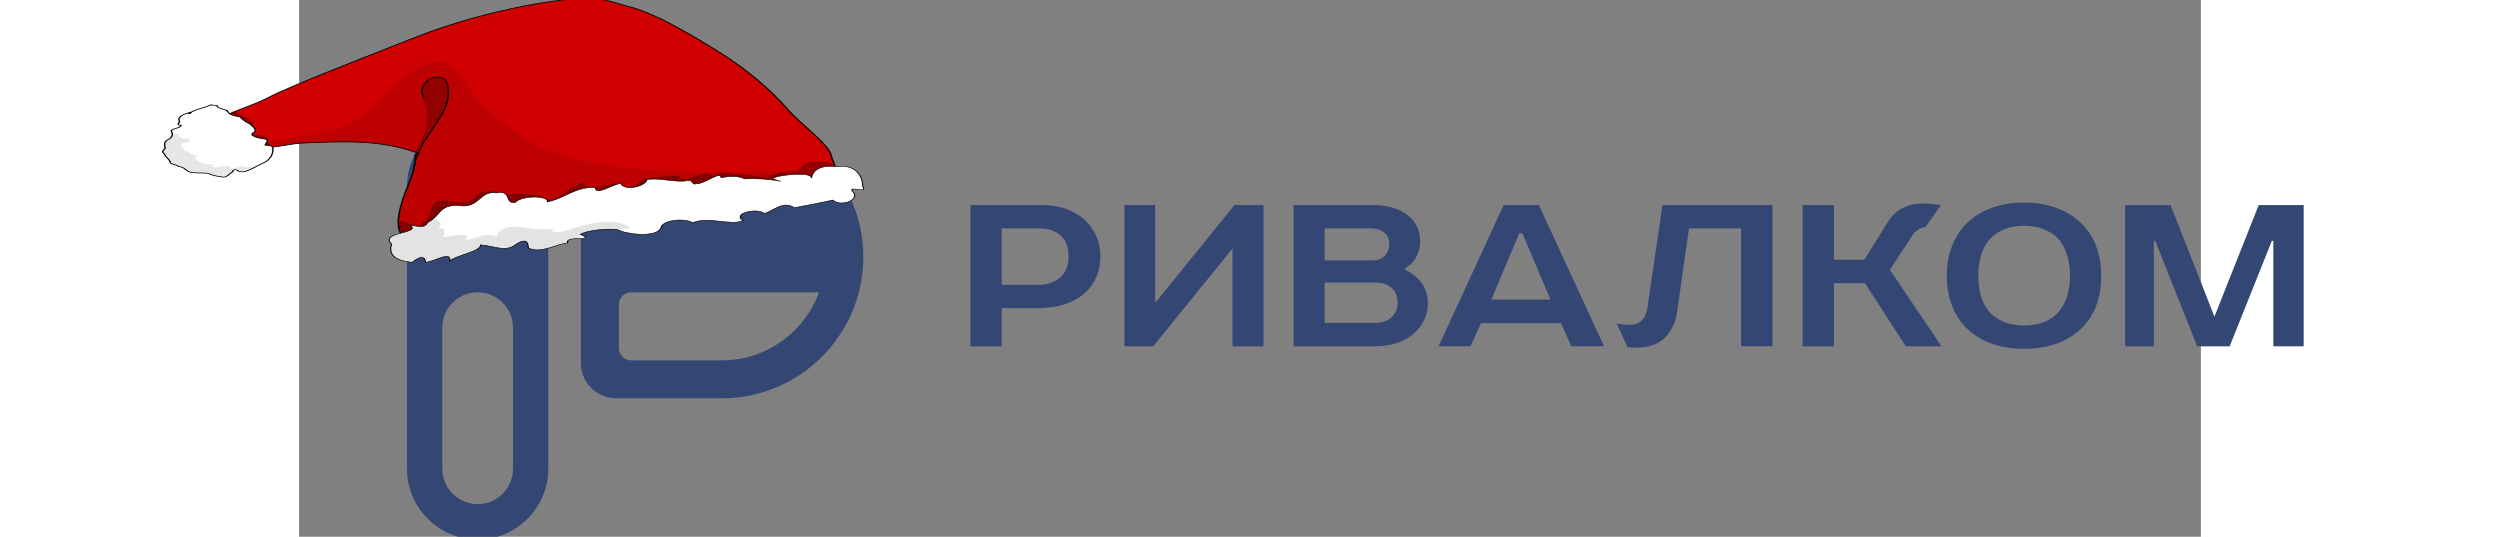
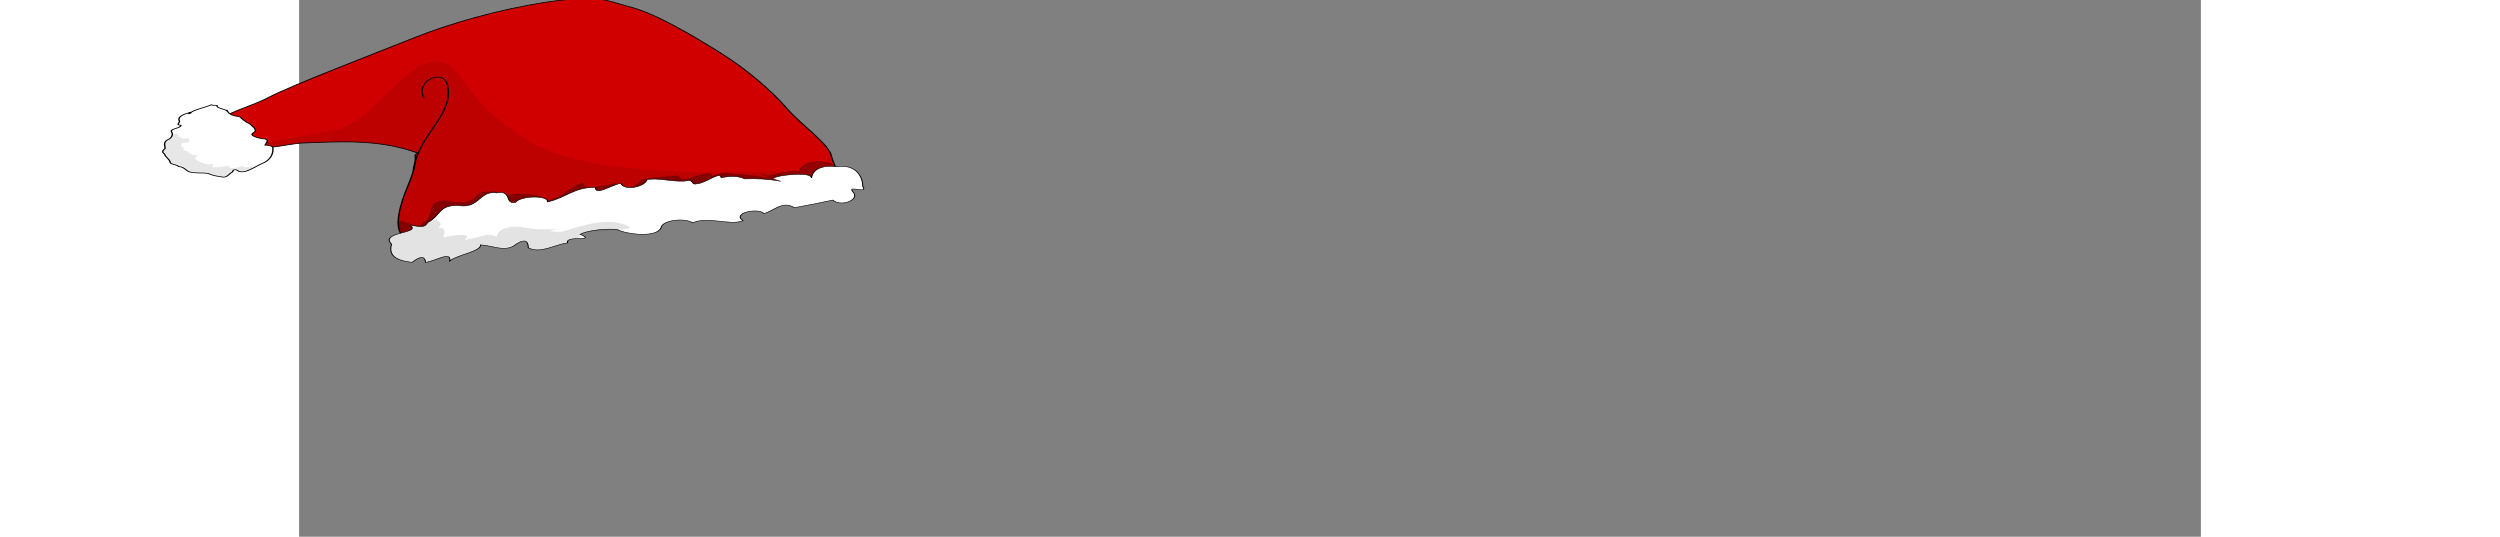
<svg xmlns="http://www.w3.org/2000/svg" xmlns:ns1="http://sodipodi.sourceforge.net/DTD/sodipodi-0.dtd" xmlns:ns2="http://www.inkscape.org/namespaces/inkscape" xml:space="preserve" width="177" height="38" version="1.1" style="clip-rule:evenodd;fill-rule:evenodd;image-rendering:optimizeQuality;shape-rendering:geometricPrecision;text-rendering:geometricPrecision" viewBox="0 0 143.4 40.47" id="svg2" ns1:docname="rivalcom_logo_blue.svg" ns2:version="1.3.2 (091e20ef0f, 2023-11-25)">
  <rect x="0" y="0" width="143.4" height="40.47" fill="#808080" stroke="none" />
  <ns1:namedview id="namedview2" pagecolor="#ffffff" bordercolor="#000000" borderopacity="0.25" ns2:showpageshadow="2" ns2:pageopacity="0.0" ns2:pagecheckerboard="0" ns2:deskcolor="#d1d1d1" showgrid="false" ns2:zoom="4.3299648" ns2:cx="88.56885" ns2:cy="14.896195" ns2:window-width="3440" ns2:window-height="1335" ns2:window-x="0" ns2:window-y="0" ns2:window-maximized="1" ns2:current-layer="_2145070982496" />
  <defs id="defs1">
    <style id="style1">
   
    .fil0 {fill:#344674}
    .fil1 {fill:#344674;fill-rule:nonzero}
   
  </style>
  </defs>
  <g id="Слой_x0020_1" ns2:label="Слой 1" ns2:groupmode="layer">
    <g id="_2145070982496" transform="translate(8.137,8.732)">
-       <path class="fil0" d="m 5.33,0 v 0 c 2.92,0 5.32,2.4 5.32,5.32 v 21.3 c 0,2.93 -2.4,5.33 -5.32,5.33 v 0 C 2.4,31.95 0,29.55 0,26.62 V 5.32 C 0,2.4 2.4,0 5.33,0 Z m 18.43,0 c 5.85,0 10.65,4.79 10.65,10.65 v 0 c 0,5.86 -4.8,10.65 -10.65,10.65 h -7.99 c -1.47,0 -2.66,-1.19 -2.66,-2.66 V 10.65 2.66 C 13.11,1.19 14.3,0 15.77,0 Z m -7.79,14.24 v 3.27 c 0,0.51 0.41,0.93 0.93,0.93 h 6.86 c 3.34,0 6.22,-2.15 7.31,-5.13 H 16.9 c -0.52,0 -0.93,0.42 -0.93,0.93 z M 5.33,29.28 v 0 c -1.47,0 -2.67,-1.19 -2.67,-2.66 v 0 0 -10.64 -0.01 c 0,-1.47 1.19,-2.66 2.67,-2.66 1.47,0 2.66,1.19 2.66,2.66 v 10.65 c 0,1.47 -1.2,2.66 -2.66,2.66 z" id="path1" />
-       <path class="fil1" d="m 47.713,14.5 c 1.41,-0.02 2.65,-0.42 3.47,-1.2 0.68,-0.66 1.1,-1.57 1.1,-2.68 0,-1.17 -0.46,-2.11 -1.17,-2.75 -0.79,-0.75 -1.94,-1.14 -3.2,-1.14 h -5.43 V 17.38 h 2.36 v -2.88 z m 2.17,-3.88 c 0,0.67 -0.21,1.2 -0.63,1.56 -0.43,0.39 -1.01,0.57 -1.7,0.57 h -2.71 V 8.49 h 2.85 c 0.75,0 1.32,0.23 1.7,0.64 0.33,0.35 0.49,0.87 0.49,1.49 z m 6.53,-3.89 h -2.32 V 17.38 h 2.17 l 5.98,-7.37 v 7.37 h 2.34 V 6.73 h -2.19 l -5.98,7.38 z m 16.63,10.65 c 1.12,0 2.14,-0.34 2.85,-0.94 0.66,-0.57 1.08,-1.35 1.08,-2.31 0,-0.62 -0.2,-1.21 -0.6,-1.69 -0.28,-0.33 -0.64,-0.62 -1.12,-0.83 v -0.09 c 0.33,-0.21 0.59,-0.46 0.77,-0.74 0.24,-0.39 0.37,-0.82 0.37,-1.33 0,-0.82 -0.33,-1.44 -0.84,-1.88 -0.68,-0.59 -1.69,-0.84 -2.76,-0.84 h -5.94 V 17.38 Z m 1.65,-3.3 c 0,0.46 -0.15,0.81 -0.41,1.06 -0.29,0.3 -0.74,0.48 -1.29,0.48 h -3.8 v -3.05 h 3.83 c 0.53,0 0.97,0.16 1.28,0.46 0.24,0.25 0.39,0.58 0.39,1.05 z m -0.62,-4.4 c 0,0.3 -0.11,0.62 -0.32,0.85 -0.21,0.23 -0.53,0.37 -0.91,0.37 h -3.65 V 8.49 h 3.5 c 0.44,0 0.79,0.14 1.01,0.33 0.26,0.22 0.37,0.52 0.37,0.86 z m 8.62,-2.95 -4.91,10.65 h 2.41 l 0.78,-1.74 h 6.04 l 0.78,1.74 h 2.47 l -4.92,-10.65 z m 1.17,2.13 h 0.24 l 2.12,5 h -4.46 z m 10.8,-2.13 -1.13,7.72 c -0.07,0.46 -0.22,0.8 -0.44,0.99 -0.2,0.21 -0.49,0.32 -0.91,0.32 -0.35,0 -0.62,-0.03 -0.98,-0.12 l 0.84,1.82 c 0.21,0.02 0.43,0.02 0.69,0.02 0.86,0 1.55,-0.23 2.06,-0.69 0.49,-0.44 0.84,-1.12 0.97,-1.95 l 0.9,-6.35 h 3.93 v 8.89 h 2.37 V 6.73 Z m 10.57,0 V 17.38 h 2.36 v -4.76 h 2.34 l 3.08,4.76 h 2.69 l -3.89,-5.77 1.7,-2.59 c 0.18,-0.27 0.36,-0.43 0.58,-0.53 0.1,-0.04 0.27,-0.08 0.39,-0.1 l 1.18,-1.64 c -0.42,-0.09 -0.89,-0.14 -1.33,-0.14 -0.53,0 -1.04,0.09 -1.5,0.32 -0.46,0.21 -0.88,0.58 -1.21,1.13 l -1.73,2.79 h -2.3 V 6.73 Z m 20.16,5.32 c 0,1.12 -0.28,2.04 -0.83,2.7 -0.56,0.67 -1.42,1.06 -2.63,1.06 -1.19,0 -2.06,-0.39 -2.63,-1.04 -0.57,-0.66 -0.82,-1.58 -0.82,-2.72 0,-1.22 0.31,-2.2 0.95,-2.83 0.57,-0.59 1.41,-0.93 2.5,-0.93 1.08,0 1.94,0.36 2.51,0.91 0.62,0.65 0.95,1.67 0.95,2.85 z m -9.29,0 c 0,1.76 0.59,3.14 1.61,4.07 1.01,0.95 2.49,1.45 4.22,1.45 1.92,0 3.46,-0.6 4.48,-1.7 0.88,-0.94 1.33,-2.22 1.33,-3.82 0,-1.79 -0.62,-3.19 -1.68,-4.11 -1.02,-0.91 -2.48,-1.4 -4.13,-1.4 -1.79,0 -3.25,0.55 -4.26,1.5 -1,0.96 -1.57,2.33 -1.57,4.01 z m 13.45,-5.32 V 17.38 h 2.16 V 9.43 h 0.11 l 3.16,7.95 h 2.45 l 3.18,-7.95 h 0.11 v 7.95 h 2.29 V 6.73 h -3.39 l -3.34,8.41 -3.31,-8.41 z" id="path2" />
-     </g>
+       </g>
  </g>
  <g id="layer1" transform="matrix(0.129,0,0,0.07,-11.481,-1.86)">
    <path d="m 234.103,28.783 c -28.101,7.734 -56.904,23.114 -77.167,38.006 -20.262,14.892 -73.191,52.416 -85.275,64.307 -11.716,11.529 -25.555,15.55 -31.611,29.756 -2.335,5.479 15.837,22.005 19.398,23.721 9.241,4.453 24.305,-3.443 31.178,-3.914 22.307,-1.53 45.167,-4.499 67.76,10.793 -4.181,4.221 2.458,-0.323 -6.088,36.693 -3.014,13.053 -9.599,46.919 -1.507,53.38 8.039,6.42 12.949,-18.606 20.937,-14.774 -0.004,0.006 -0.002,0.021 -0.005,0.026 -0.002,0.005 -0.004,0.022 -0.005,0.026 4.7e-4,0.004 -0.006,0.023 -0.005,0.026 0.003,0.003 0.021,0.003 0.025,0.005 0.024,0.007 0.078,0.004 0.129,-0.002 0.015,0.007 0.035,0.002 0.05,0.01 0.057,0.027 0.108,0.059 0.165,0.087 l 0.048,-0.127 c 3.781,-0.977 33.263,-13.966 60.176,-8.743 15.171,2.944 39.369,-5.31 53.29,-9.615 22.076,-6.828 53.068,-12.998 72.728,-13.351 14.483,-0.26 27.587,-8.459 41.521,-9.415 8.22,-0.564 0.598,-27.066 0.428,-29.866 -0.817,-13.455 -17.565,-34.13 -26.191,-52.504 -8.626,-18.373 -23.082,-41.697 -39.004,-59.986 -15.92,-18.29 -37.4,-41.972 -52.524,-49.259 -15.124,-7.287 -17.953,-13.675 -48.451,-5.282 z" style="fill:#d00000;fill-opacity:1;fill-rule:evenodd;stroke:#000000;stroke-width:0.833px;stroke-linecap:butt;stroke-linejoin:miter;stroke-opacity:1" id="path1309" />
    <path d="m 166.956,93.344 c -18.233,4.417 -33.848,62.691 -56.319,72.822 -14.697,6.626 -54.749,16.693 -51.188,18.409 9.241,4.453 24.305,-3.443 31.178,-3.914 22.307,-1.53 45.167,-4.499 67.76,10.793 -4.181,4.221 2.458,-0.323 -6.088,36.693 -3.014,13.053 -9.599,46.919 -1.507,53.38 8.039,6.42 12.949,-18.606 20.937,-14.774 -0.004,0.006 -0.002,0.021 -0.005,0.026 -0.002,0.005 -0.004,0.022 -0.005,0.026 4.7e-4,0.004 -0.006,0.023 -0.005,0.026 0.003,0.003 0.021,0.003 0.025,0.005 0.024,0.007 0.078,0.004 0.129,-0.002 0.015,0.007 0.035,0.002 0.05,0.01 0.057,0.027 0.108,0.059 0.165,0.087 l 0.048,-0.127 c 3.781,-0.977 33.263,-13.966 60.176,-8.743 15.171,2.944 39.369,-5.31 53.29,-9.615 22.076,-6.828 53.068,-12.998 72.728,-13.351 14.483,-0.26 27.587,-8.459 41.521,-9.415 8.22,-0.564 -51.085,4.521 -27.45,-12.576 10.485,-7.584 -104.984,15.808 -149.314,-34.777 -43.895,-50.088 -37.455,-89.506 -56.127,-84.983 z" style="opacity:0.101;fill:#0e0000;fill-opacity:1;fill-rule:evenodd;stroke:none;stroke-width:1px;stroke-linecap:butt;stroke-linejoin:miter;stroke-opacity:1" id="path5882" />
-     <path d="m 41.923,154.632 c 3.551,2.353 27.398,32.517 30.215,30.406 0.341,-3.331 -2.441,-4.642 -4.397,-5.022 2.62,-3.329 3.113,-6.811 -1.433,-7.11 -5.04,-0.89 -10.543,-1.514 -5.132,-6.936 2.498,-3.039 -0.168,-8.435 -1.702,-11.18 -4.03,-2.176 -7.066,-6.114 -8.718,-8.791" style="opacity:0.27;fill:#000000;fill-opacity:1;fill-rule:evenodd;stroke:#000000;stroke-width:0.83;stroke-linecap:butt;stroke-linejoin:miter;stroke-miterlimit:4;stroke-dasharray:none;stroke-opacity:1" id="path5878" />
    <path d="m 365.597,219.586 c -7.451,-2.643 -16.801,-5.695 -23.39,-5.287 -4.525,-3.822 -7.998,0.888 -11.919,2.142 -0.658,-7.36 -11.511,3.112 -16.291,3.172 -3.395,1.948 -1.055,-5.801 -7.134,-2.853 -7.558,0.714 -12.232,1.233 -17.839,3.66 -1.347,8.013 -13.449,12.527 -15.26,3.744 -6.599,2.871 -18.869,8.441 -18.948,-0.642 -10.564,8.194 -10.9,15.598 -21.214,19.553 0.913,-7.092 -22.371,-10.908 -25.544,-3.465 -6.39,2.573 1.329,-9.321 -7.905,-6.052 -10.401,-3.024 -4.347,17.935 -25.554,9.366 -11.808,-0.38 -5.269,16.719 -13.061,23.882 -2.076,7.532 -11.084,-2.624 -14.729,-2.06 0.848,11.927 3.408,7.882 0.719,15.997 -1.604,10.165 -3.751,15.255 7.432,17.372 3.621,-4.904 -0.182,-2.829 0.628,6.217 6.458,-1.88 14.946,-12.64 14.075,-1.581 4.382,-6.673 18.254,-10.151 18.08,-17.339 7.022,0.737 14.902,8.579 20.83,-0.953 5.951,-7.041 14.504,-10.307 14.594,-4.869 7.234,6.756 7.957,5.387 15.478,3.668 -1.937,-8.712 17.599,-0.599 7.283,-9.272 4.098,-4.103 15.187,-6.501 21.596,-5.075 5.669,8.254 22.944,8.937 25.632,-1.747 0.564,-8.404 13.682,-11.279 18.587,-5.468 8.53,-7.479 21.984,3.388 29.324,-2.344 -6.598,-8.563 9.324,-14.158 12.298,-7.593 5.842,-3.137 11.278,-14.423 17.668,-6.343 7.35,-2.395 16.325,-5.726 22.542,-8.222 4.667,7.693 16.747,-0.221 11.511,-9.532 -2.835,-6.651 9.31,3.274 6.003,-5.164 -3.761,-9.077 -9.043,-21.692 -15.514,-21.275 -8.812,-2.202 -14.038,3.745 -14.403,12.16 -0.111,-6.141 -10.522,-0.155 -15.983,2.072 l -2.994,0.712 -3.577,-2.523" style="opacity:0.294;fill:#000000;fill-opacity:1;fill-rule:evenodd;stroke:#000000;stroke-width:0.601px;stroke-linecap:butt;stroke-linejoin:miter;stroke-opacity:1" id="path5003" />
    <path d="m 370.524,221.831 c -7.451,-2.643 -14.356,-3.014 -20.945,-2.607 -4.525,-3.822 -9.895,-2.569 -13.816,-1.315 -0.658,-7.36 -9.614,6.569 -14.395,6.629 -3.395,1.948 -1.055,-5.801 -7.134,-2.853 -7.558,0.714 -16.319,-3.972 -21.925,-1.545 -1.347,8.013 -13.449,12.527 -15.26,3.744 -6.599,2.871 -14.782,13.647 -14.862,4.564 -12.385,-0.543 -17.69,11.633 -28.004,15.588 0.913,-7.092 -15.581,-6.943 -18.755,0.5 -6.39,2.573 -1.699,-13.439 -10.933,-10.17 -10.401,-3.024 -10.117,17.697 -22.525,13.484 -11.808,-0.38 -10.159,11.358 -17.951,18.521 -2.076,7.532 -6.194,2.737 -9.839,3.301 5.999,8.514 -18.393,6.74 -11.152,19.87 -1.604,10.165 0.849,17.472 12.032,19.589 3.621,-4.904 7.089,-8.919 7.899,0.127 6.458,-1.88 14.946,-12.64 14.075,-1.581 4.382,-6.673 18.254,-10.151 18.08,-17.339 7.022,0.737 14.902,8.579 20.83,-0.953 5.951,-7.041 6.934,-1.296 7.023,4.142 7.234,6.757 15.528,-3.624 23.049,-5.343 -1.937,-8.712 17.599,-0.599 7.283,-9.272 4.098,-4.103 15.187,-6.501 21.596,-5.075 5.623,5.334 22.944,8.937 25.632,-1.747 0.564,-8.404 13.682,-11.279 18.587,-5.468 8.53,-7.479 21.984,3.389 29.324,-2.344 -6.598,-8.563 9.324,-14.158 12.298,-7.593 5.842,-3.137 11.278,-14.423 17.668,-6.343 7.35,-2.395 16.325,-5.726 22.542,-8.222 4.667,7.693 16.747,-0.221 11.511,-9.532 -2.835,-6.651 9.31,3.274 6.003,-5.164 0.074,-9.656 -3.563,-24.6 -15.514,-21.275 -8.812,-2.202 -14.038,3.745 -14.403,12.16 -0.111,-6.141 -14.026,-3.924 -19.486,-1.697 l -1.789,0.946 -1.279,1.012" style="fill:#ffffff;fill-opacity:1;fill-rule:evenodd;stroke:#000000;stroke-width:0.601px;stroke-linecap:butt;stroke-linejoin:miter;stroke-opacity:1" id="path1307" />
    <path d="m 155.68,210.888 c 3.14,-40.847 23.785,-59.45 20.151,-92.121 -2.148,-19.31 -19.537,-4.673 -13.869,13.442" style="fill:none;fill-opacity:0.75;fill-rule:evenodd;stroke:#000000;stroke-width:0.833px;stroke-linecap:butt;stroke-linejoin:miter;stroke-opacity:1" id="path3126" />
    <path d="m 163.978,266.619 c -2.076,7.532 -6.194,2.737 -9.839,3.301 5.999,8.514 -18.393,6.74 -11.152,19.87 -1.604,10.165 0.849,17.472 12.032,19.589 3.621,-4.904 7.089,-8.919 7.899,0.127 6.458,-1.88 14.946,-12.64 14.075,-1.581 4.382,-6.673 18.254,-10.151 18.08,-17.339 7.022,0.737 14.566,7.35 20.493,-2.183 5.951,-7.041 7.27,-0.066 7.36,5.372 7.234,6.757 15.528,-3.624 23.049,-5.343 -1.937,-8.712 8.866,-1.545 7.283,-9.272 -1.037,-5.06 33.645,-3.562 28.657,-8.51 -14.906,-14.787 -38.191,7.492 -41.56,6.07 -3.369,-1.422 -7.091,-0.56 -2.385,-2.719 4.706,-2.16 -6.742,1.392 -16.277,-1.994 -9.535,-3.387 -16.514,0.895 -17.151,9.343 -7.182,-4.467 -7.696,0.607 -18.885,3.718 7.129,-10.423 -12.6,-2.769 -12.6,-2.769 0,0 3.437,-11.428 -2.739,-9.92 3.321,-5.964 -0.365,-7.802 -0.365,-7.802 0,0 1.819,-5.122 -5.973,2.041 z" style="opacity:0.112;fill:#000000;fill-opacity:1;fill-rule:evenodd;stroke:none;stroke-width:0.722px;stroke-linecap:butt;stroke-linejoin:miter;stroke-opacity:1" id="path3249" />
    <path d="m 46.945,146.245 c -1.302,-2.318 -5.358,-2.957 -5.879,-4.923 0.906,-2.283 -2.659,-0.627 -3.362,-1.882 -4.194,3.434 -9.985,4.92 -13.093,9.643 1.653,-0.362 1.649,-2.779 -0.157,-0.996 -3.401,1.69 -6.688,4.658 -5.409,8.893 0.31,2.173 -2.426,4.043 0.914,4.558 -0.435,3.479 -5.655,3.333 -5.658,6.404 1.155,3.349 0.647,6.84 -2.101,9.19 -2.718,2.542 -1.599,6.283 -1.5,9.371 -1.367,2.065 -2.136,3.986 -0.335,5.953 0.381,3.548 3.327,5.898 3.349,9.589 1.24,1.935 3.727,1.815 4.997,4.002 3.71,0.315 3.983,5.496 7.517,6.215 3.036,0.99 6.629,0.304 9.364,1.03 2.244,1.819 4.819,3.087 7.644,3.598 3.551,2.26 4.758,-3.365 6.907,-5.176 0.111,-2.832 2.146,-3.052 3.509,-0.668 3.101,2.102 6.314,-1.518 8.537,-3.434 2.173,-2.369 4.612,-4.42 7.032,-6.497 3.436,-3.879 4.656,-9.43 4.464,-14.535 0.341,-3.199 -2.634,-3.376 -4.591,-3.742 0.885,-2.682 3.113,-6.542 -1.433,-6.829 -2.607,-0.681 -8.517,-3.594 -5.132,-6.662 2.498,-2.919 -0.94,-6.848 -2.474,-9.484 -2.656,-2.114 -4.2,-5.059 -5.851,-7.63 -3.198,-0.51 -6.194,-2.453 -7.01,-5.845 -0.854,-2.694 -0.236,-0.699 0.033,0.612" style="fill:#ffffff;fill-opacity:1;fill-rule:evenodd;stroke:#000000;stroke-width:0.814;stroke-linecap:butt;stroke-linejoin:miter;stroke-miterlimit:4;stroke-dasharray:none;stroke-opacity:1" id="path2251" />
    <path d="m 20.405,181.846 c -1.601,-1.968 4.721,-1.041 4.2,-3.007 0.906,-2.283 -0.178,-2.378 -0.881,-3.634 -4.194,3.434 -3.207,-4.701 -6.315,0.022 1.653,-0.362 1.381,-6.334 -0.425,-4.551 -3.401,1.69 -2.681,-5.806 -2.684,-2.735 1.155,3.349 0.647,6.84 -2.101,9.19 -2.718,2.542 -1.599,6.283 -1.5,9.371 -1.367,2.065 -2.136,3.986 -0.335,5.953 0.381,3.548 3.327,5.898 3.349,9.589 1.24,1.935 3.727,1.815 4.997,4.002 3.71,0.315 3.983,5.496 7.517,6.215 3.036,0.99 6.629,0.304 9.364,1.03 2.244,1.819 4.819,3.087 7.644,3.598 3.551,2.26 4.758,-3.365 6.907,-5.176 0.111,-2.832 2.146,-3.052 3.509,-0.668 3.101,2.102 6.314,-1.518 8.537,-3.434 2.173,-2.369 -8.346,0.359 -5.926,-1.718 3.436,-3.879 -7.752,5.414 -7.945,0.308 0.341,-3.199 -12.37,4.071 -9.679,-1.554 0.885,-2.682 1.536,-0.748 -3.01,-1.035 -2.607,-0.681 -9.804,-5.494 -6.419,-8.562 2.498,-2.919 -1.342,0.456 -2.876,-2.18 -2.656,-2.114 -0.96,-0.95 -2.611,-3.521 -3.198,-0.51 -1.792,-1.817 -2.607,-5.209 -1.383,3.98 -0.982,-3.605 -0.712,-2.294 z" style="opacity:0.096;fill:#000000;fill-opacity:1;fill-rule:evenodd;stroke:none;stroke-width:0.996;stroke-linecap:butt;stroke-linejoin:miter;stroke-miterlimit:4;stroke-dasharray:none;stroke-opacity:1" id="path4128" />
-     <path d="m 157.67,192.362 c 0,0 13.145,-33.512 16.303,-46.882 2.955,-12.509 2.573,-31.603 -1.853,-35.137 -4.426,-3.534 -10.247,2.578 -10.861,9.816 -0.614,7.238 -1.127,9.062 1.843,22.867 1.347,6.259 0.674,21.093 -1.157,28.095 -1.831,7.001 -5.827,22.946 -4.276,21.241 z" style="fill:#000000;fill-opacity:0.223;fill-rule:evenodd;stroke:none;stroke-width:1px;stroke-linecap:butt;stroke-linejoin:miter;stroke-opacity:1" id="path5880" />
  </g>
</svg>